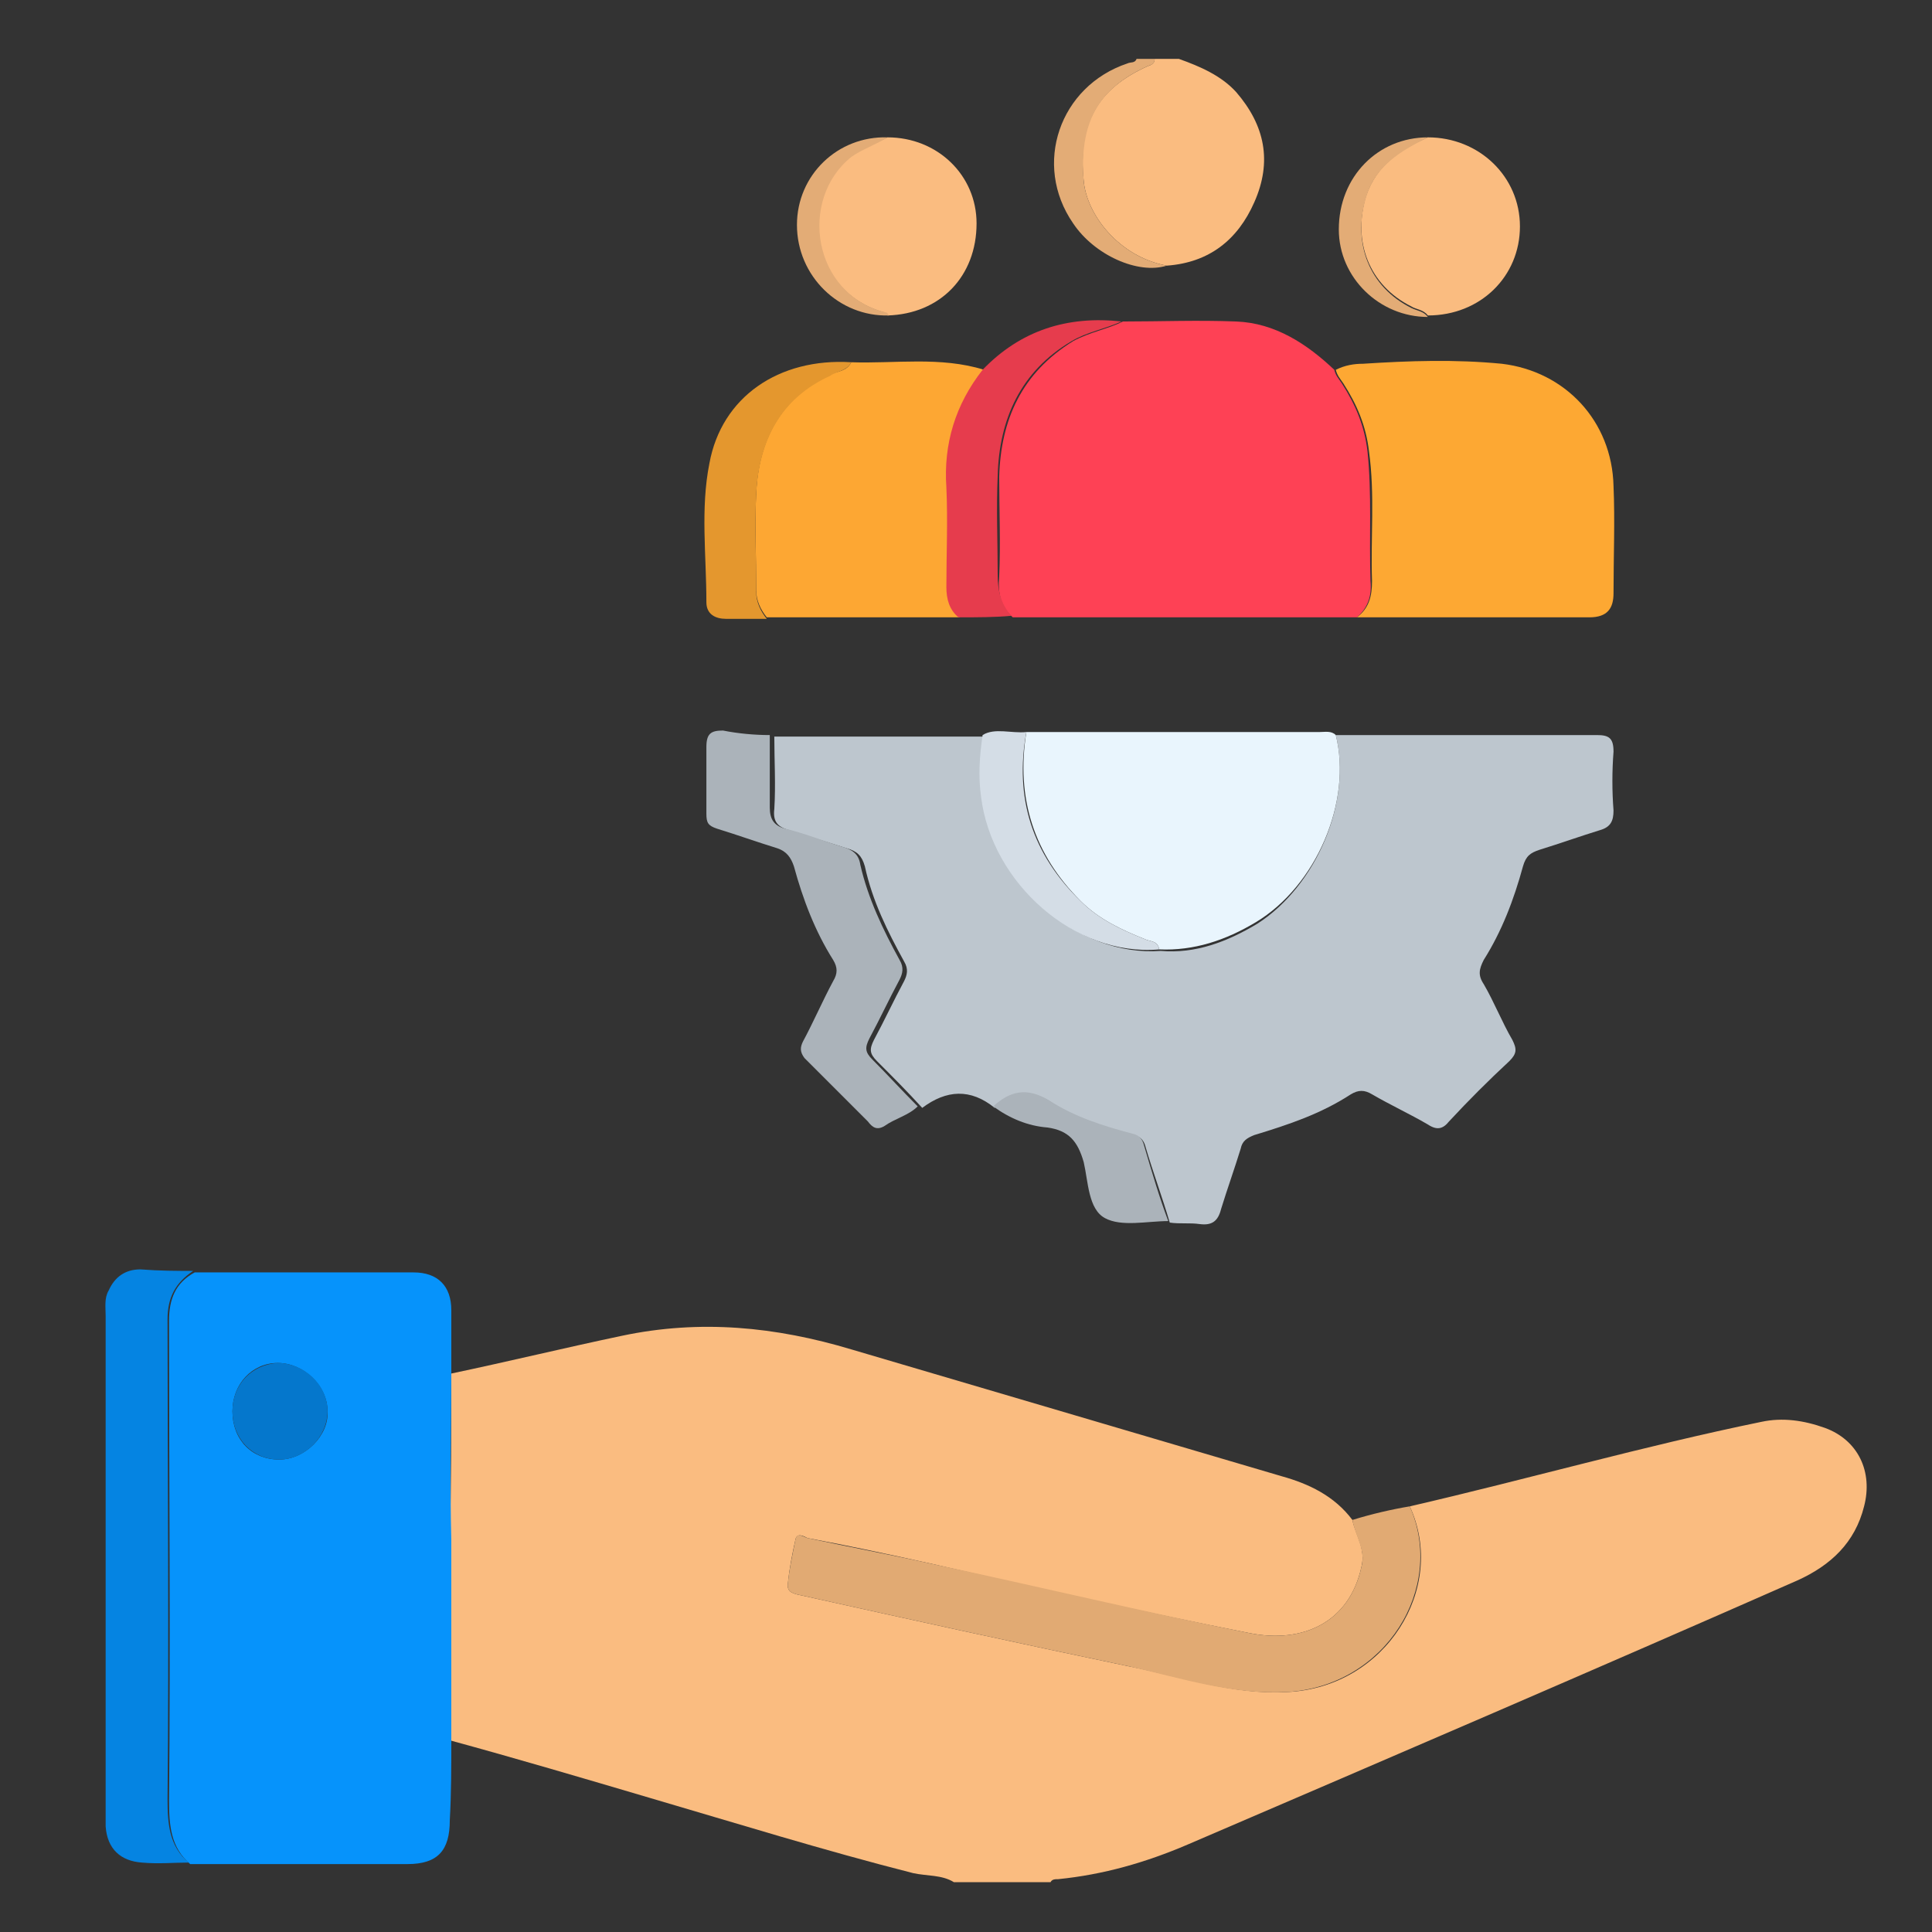
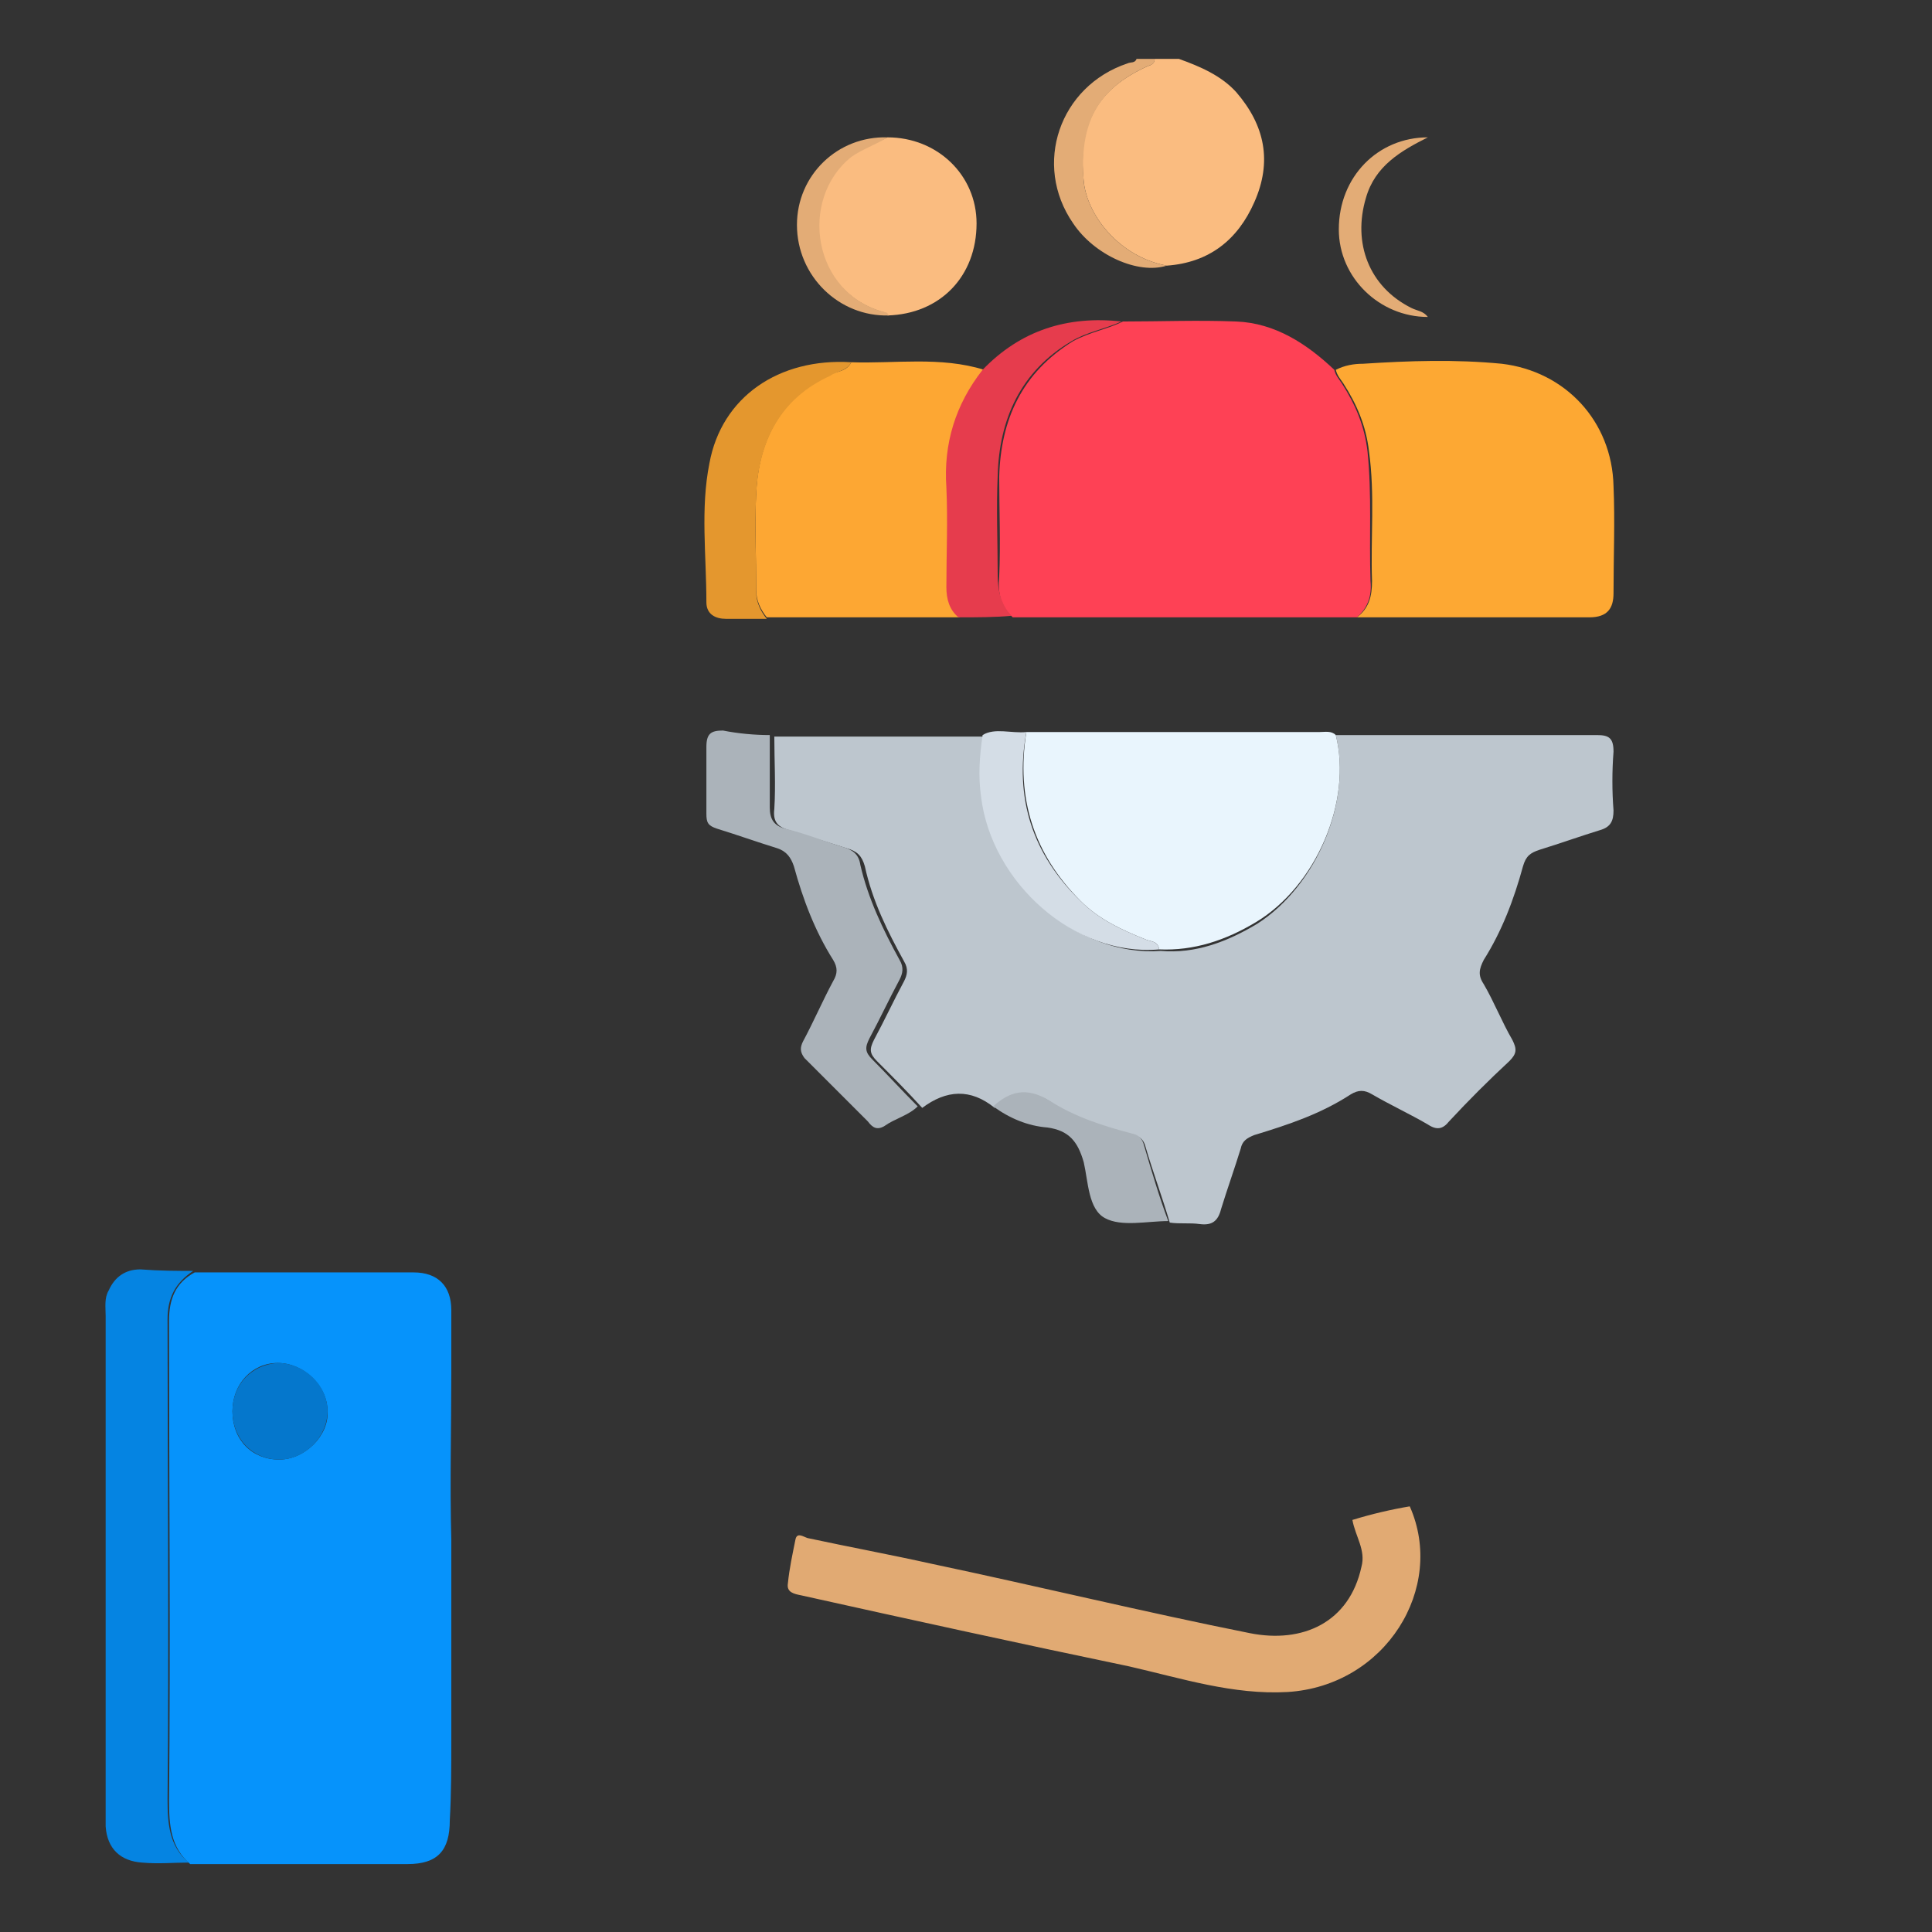
<svg xmlns="http://www.w3.org/2000/svg" id="Layer_1" x="0px" y="0px" viewBox="0 0 128 128" style="enable-background:new 0 0 128 128;" xml:space="preserve">
  <rect x="0" y="0" width="128" height="128" fill="#333333" stroke="none" />
  <style type="text/css">	.st0{fill:#FABC80;}	.st1{fill:#E3AC76;}	.st2{fill:#BDC6CE;}	.st3{fill:#0693FB;}	.st4{fill:#FE4155;}	.st5{fill:#FDA833;}	.st6{fill:#E9F5FD;}	.st7{fill:#FDA733;}	.st8{fill:#E1AA73;}	.st9{fill:#0584E2;}	.st10{fill:#ABB3BA;}	.st11{fill:#E63C4D;}	.st12{fill:#E4972E;}	.st13{fill:#D4DDE6;}	.st14{fill:#0577CC;}</style>
-   <path class="st0" d="M29.9,91c3.8-0.8,7.5-1.7,11.3-2.5c5.2-1.1,10.2-0.6,15.2,0.9c9.5,2.8,19,5.6,28.5,8.4c1.8,0.5,3.5,1.3,4.7,2.9 c0.2,1,0.9,1.9,0.6,3.1c-0.8,3.7-3.9,5.1-7.4,4.4c-7.1-1.4-14.1-3-21.1-4.6c-2.7-0.6-5.5-1.2-8.2-1.7c-0.2-0.1-0.7-0.4-0.8,0.1 c-0.2,0.9-0.4,1.9-0.5,2.9c-0.1,0.6,0.4,0.7,0.9,0.8c7.2,1.6,14.5,3.2,21.7,4.7c3.5,0.7,6.9,1.9,10.5,1.7c6.5-0.3,10.6-6.9,8.1-12.3 c7.8-1.8,15.5-4,23.3-5.6c1.4-0.3,2.8-0.1,4.2,0.4c2.2,0.8,3.2,2.9,2.6,5.2c-0.6,2.4-2.2,3.9-4.4,4.9c-13.4,5.9-26.9,11.7-40.4,17.5 c-2.8,1.2-5.6,2-8.6,2.3c-0.2,0-0.4,0-0.5,0.2c-2.1,0-4.2,0-6.4,0c-0.8-0.5-1.8-0.4-2.7-0.6c-5.9-1.5-11.7-3.3-17.5-5 c-4.4-1.3-8.8-2.6-13.2-3.8c0-4.4,0-8.9,0-13.3C29.9,98.3,29.9,94.7,29.9,91z" />
  <path class="st0" d="M78.1,3.9c1.4,0.5,2.8,1.1,3.8,2.2c1.9,2.2,2.4,4.6,1.2,7.3c-1.1,2.5-3,4-5.8,4.2C74.1,17,72,14.2,71.8,12 c-0.4-3.8,0.9-6.1,4.2-7.6c0.3-0.1,0.5-0.2,0.5-0.5C77,3.9,77.6,3.9,78.1,3.9z" />
  <path class="st1" d="M76.5,3.9c0,0.4-0.3,0.4-0.5,0.5c-3.3,1.5-4.5,3.8-4.2,7.6c0.2,2.2,2.3,5,5.5,5.6c-1.9,0.6-4.8-0.7-6.2-2.8 c-2.7-3.9-0.9-9.1,3.6-10.6c0.2-0.1,0.5,0,0.6-0.3C75.7,3.9,76.1,3.9,76.5,3.9z" />
  <path class="st2" d="M88.5,48.7c5.8,0,11.5,0,17.3,0c0.8,0,1.1,0.2,1.1,1.1c-0.1,1.3-0.1,2.6,0,3.9c0,0.7-0.2,1.1-0.9,1.3 c-1.3,0.4-2.7,0.9-4,1.3c-0.6,0.2-0.9,0.4-1.1,1.1c-0.6,2.2-1.4,4.3-2.6,6.2c-0.3,0.6-0.4,1,0,1.6c0.7,1.2,1.2,2.5,1.9,3.7 c0.3,0.6,0.3,0.9-0.2,1.4c-1.4,1.3-2.7,2.6-4,4c-0.4,0.5-0.8,0.6-1.4,0.2c-1.2-0.7-2.5-1.3-3.7-2c-0.5-0.3-0.9-0.3-1.4,0 c-2,1.3-4.1,2-6.4,2.7c-0.5,0.2-0.8,0.4-0.9,0.9c-0.4,1.3-0.9,2.7-1.3,4c-0.2,0.8-0.6,1.1-1.4,1c-0.7-0.1-1.3,0-2-0.1 c-0.5-1.7-1.1-3.3-1.6-5c-0.1-0.4-0.3-0.7-0.8-0.8c-1.9-0.5-3.9-1.1-5.5-2.2c-1.4-0.9-2.5-0.6-3.7,0.4c-1.6-1.3-3.2-1.2-4.8,0 c-1-1.1-2-2.1-3-3.1c-0.5-0.5-0.5-0.8-0.2-1.4c0.7-1.3,1.3-2.6,2-3.9c0.2-0.4,0.3-0.8,0-1.3c-1.1-2-2.1-4-2.6-6.3 c-0.2-0.7-0.5-1-1.2-1.2c-1.3-0.4-2.5-0.8-3.8-1.2c-0.8-0.2-1.1-0.6-1-1.4c0.1-1.6,0-3.2,0-4.8c4.6,0,9.3,0,13.9,0 c-0.2,1.4-0.2,2.7-0.1,4.1c0.8,5.7,6.3,10.5,11.8,10.1c2.3,0.2,4.4-0.6,6.4-1.8C87.2,58.7,89.6,53.1,88.5,48.7z" />
  <path class="st3" d="M29.9,91c0,3.7-0.1,7.3,0,11c0,4.4,0,8.9,0,13.3c0,1.8,0,3.5-0.1,5.3c0,2-0.8,2.9-2.8,2.9c-4.8,0-9.6,0-14.4,0 c-1.3-1.1-1.4-2.6-1.4-4.2c0.1-10.6,0-21.2,0-31.8c0-1.4,0.4-2.5,1.7-3.2c4.8,0,9.7,0,14.5,0c1.6,0,2.5,0.9,2.5,2.5 C29.9,88.1,29.9,89.6,29.9,91z M15.4,93.5c0,1.9,1.3,3.2,3.1,3.2c1.7,0,3.3-1.6,3.2-3.2c0-1.7-1.6-3.2-3.3-3.2 C16.7,90.3,15.4,91.7,15.4,93.5z" />
  <path class="st4" d="M89.9,40.9c-7.6,0-15.2,0-22.8,0c-0.8-0.7-1-1.6-0.9-2.7c0.1-2.2,0-4.4,0-6.6c0.1-3.8,1.5-6.9,4.9-9 c1.1-0.6,2.3-0.8,3.3-1.3c2.5,0,5-0.1,7.5,0c2.6,0.1,4.7,1.5,6.5,3.2c0.1,0.4,0.3,0.6,0.5,0.9c0.9,1.4,1.5,2.8,1.7,4.5 c0.3,2.9,0.1,5.7,0.2,8.6C90.9,39.5,90.6,40.3,89.9,40.9z" />
  <path class="st5" d="M89.9,40.9c0.8-0.6,1-1.4,1-2.4c-0.1-2.9,0.2-5.7-0.2-8.6c-0.2-1.7-0.8-3.1-1.7-4.5c-0.2-0.3-0.4-0.5-0.5-0.9 c0.6-0.3,1.2-0.4,1.8-0.4c3.1-0.2,6.1-0.3,9.2,0c4.2,0.5,7.3,3.8,7.4,8.1c0.1,2.3,0,4.7,0,7.1c0,1-0.4,1.6-1.6,1.6 C100.2,40.9,95,40.9,89.9,40.9z" />
  <path class="st6" d="M88.5,48.7c1.1,4.4-1.3,10-5.3,12.4c-2,1.2-4.1,1.9-6.4,1.8c-0.1-0.6-0.6-0.5-1-0.7c-1.5-0.6-3-1.3-4.2-2.5 c-3.1-3.1-4.3-6.8-3.6-11.2c6.5,0,12.9,0,19.4,0C87.8,48.5,88.2,48.4,88.5,48.7z" />
  <path class="st7" d="M56.4,24c2.9,0.1,5.9-0.4,8.8,0.5c-1.9,2.3-2.6,4.8-2.4,7.8c0.1,2.2,0,4.4,0,6.6c0,0.8,0.1,1.5,0.8,2 c-4.3,0-8.5,0-12.8,0c-0.4-0.5-0.7-1.1-0.7-1.8c0-2.2-0.1-4.3,0-6.5c0.2-3.5,1.6-6.2,4.9-7.8C55.5,24.6,56.1,24.6,56.4,24z" />
  <path class="st8" d="M93.4,99.8c2.4,5.4-1.6,11.9-8.1,12.3c-3.6,0.2-7-0.9-10.5-1.7c-7.2-1.5-14.5-3.1-21.7-4.7 c-0.5-0.1-1-0.2-0.9-0.8c0.1-1,0.3-1.9,0.5-2.9c0.1-0.5,0.5-0.2,0.8-0.1c2.8,0.6,5.5,1.1,8.2,1.7c7.1,1.5,14.1,3.2,21.1,4.6 c3.5,0.7,6.6-0.7,7.4-4.4c0.3-1.1-0.4-2-0.6-3.1C90.9,100.3,92.2,100,93.4,99.8z" />
  <path class="st9" d="M12.8,84.2c-1.2,0.8-1.7,1.8-1.7,3.2c0,10.6,0.1,21.2,0,31.8c0,1.6,0.1,3.1,1.4,4.2c-1,0-2,0.1-3.1,0 c-1.4-0.1-2.3-0.9-2.4-2.4c0-0.3,0-0.6,0-0.8c0-11,0-22,0-33c0-0.6-0.1-1.2,0.2-1.7c0.4-0.9,1.1-1.4,2.1-1.4 C10.6,84.2,11.7,84.2,12.8,84.2z" />
  <path class="st10" d="M51,48.7c0,1.6,0,3.2,0,4.8c0,0.8,0.3,1.2,1,1.4c1.3,0.3,2.5,0.8,3.8,1.2c0.7,0.2,1.1,0.5,1.2,1.2 c0.5,2.2,1.5,4.3,2.6,6.3c0.3,0.5,0.2,0.9,0,1.3c-0.7,1.3-1.3,2.6-2,3.9c-0.3,0.6-0.3,0.9,0.2,1.4c1,1,2,2.1,3,3.1 c-0.6,0.6-1.5,0.8-2.2,1.3c-0.5,0.3-0.8,0.1-1.1-0.3c-1.4-1.4-2.8-2.8-4.2-4.2C53,69.7,53,69.4,53.2,69c0.7-1.3,1.3-2.7,2-4 c0.3-0.5,0.3-0.9,0-1.4c-1.2-1.9-2-4-2.6-6.2c-0.2-0.6-0.5-1-1.1-1.2c-1.3-0.4-2.7-0.9-4-1.3c-0.6-0.2-0.7-0.4-0.7-1 c0-1.5,0-2.9,0-4.4c0-0.9,0.3-1.1,1.1-1.1C48.9,48.6,50,48.7,51,48.7z" />
-   <path class="st0" d="M94.6,9.1c3.4,0,6.1,2.6,6.1,5.9c0,3.3-2.6,5.9-6.1,5.9c-0.3-0.4-0.8-0.4-1.1-0.6c-2.8-1.4-3.9-4.3-3-7.3 C91.2,10.9,92.8,9.9,94.6,9.1z" />
  <path class="st0" d="M58.8,9.1c3.3,0,5.9,2.5,5.9,5.7c0,3.5-2.4,6-5.9,6.1c0-0.1-0.1-0.1-0.2-0.2c-4.9-1.3-5.8-7.6-2.3-10.3 C57.1,9.8,58,9.5,58.8,9.1z" />
  <path class="st11" d="M63.5,40.9c-0.6-0.5-0.8-1.2-0.8-2c0-2.2,0.1-4.4,0-6.6c-0.2-2.9,0.6-5.5,2.4-7.8c2.5-2.6,5.6-3.6,9.2-3.2 c-1.1,0.5-2.3,0.7-3.3,1.3c-3.4,2-4.8,5.2-4.9,8.9c-0.1,2.2,0,4.4,0,6.6c0,1,0.2,1.9,0.9,2.7C65.9,40.9,64.7,40.9,63.5,40.9z" />
  <path class="st12" d="M56.4,24c-0.3,0.6-1,0.6-1.4,0.9c-3.3,1.5-4.7,4.3-4.9,7.8c-0.1,2.2,0,4.3,0,6.5c0,0.7,0.3,1.3,0.7,1.8 c-0.9,0-1.8,0-2.7,0c-0.7,0-1.3-0.3-1.3-1.1c0-3.1-0.4-6.2,0.2-9.2C47.8,26.3,51.6,23.7,56.4,24z" />
  <path class="st13" d="M68,48.5c-0.8,4.4,0.4,8.1,3.6,11.2c1.2,1.2,2.7,1.9,4.2,2.5c0.4,0.2,0.9,0.1,1,0.7 c-5.6,0.5-11.1-4.4-11.8-10.1c-0.2-1.4-0.1-2.7,0.1-4.1C65.9,48.2,67,48.6,68,48.5z" />
  <path class="st10" d="M65.8,73.3c1.1-1,2.2-1.3,3.7-0.4c1.7,1.1,3.6,1.7,5.5,2.2c0.5,0.1,0.7,0.4,0.8,0.8c0.5,1.7,1,3.4,1.6,5 c-1.4,0-3.1,0.4-4.2-0.2c-1.1-0.6-1.1-2.4-1.4-3.7c-0.4-1.4-1-2.1-2.4-2.3C68.1,74.6,66.9,74.1,65.8,73.3z" />
  <path class="st1" d="M58.8,9.1c-0.8,0.5-1.7,0.8-2.4,1.3c-3.5,2.8-2.6,9.1,2.3,10.3c0.1,0,0.1,0.1,0.2,0.2c-3.3,0.1-6.1-2.6-6.1-6 C52.8,11.6,55.5,9,58.8,9.1z" />
  <path class="st1" d="M94.6,9.1c-1.8,0.9-3.5,1.9-4.1,4c-0.9,3,0.2,5.9,3,7.3c0.4,0.2,0.8,0.2,1.1,0.6c-3.2,0-5.9-2.6-5.9-5.8 C88.7,11.7,91.3,9.1,94.6,9.1z" />
  <path class="st14" d="M15.4,93.5c0-1.8,1.3-3.1,3-3.2c1.7,0,3.3,1.4,3.3,3.2c0,1.7-1.5,3.2-3.2,3.2C16.7,96.7,15.4,95.3,15.4,93.5z" />
</svg>